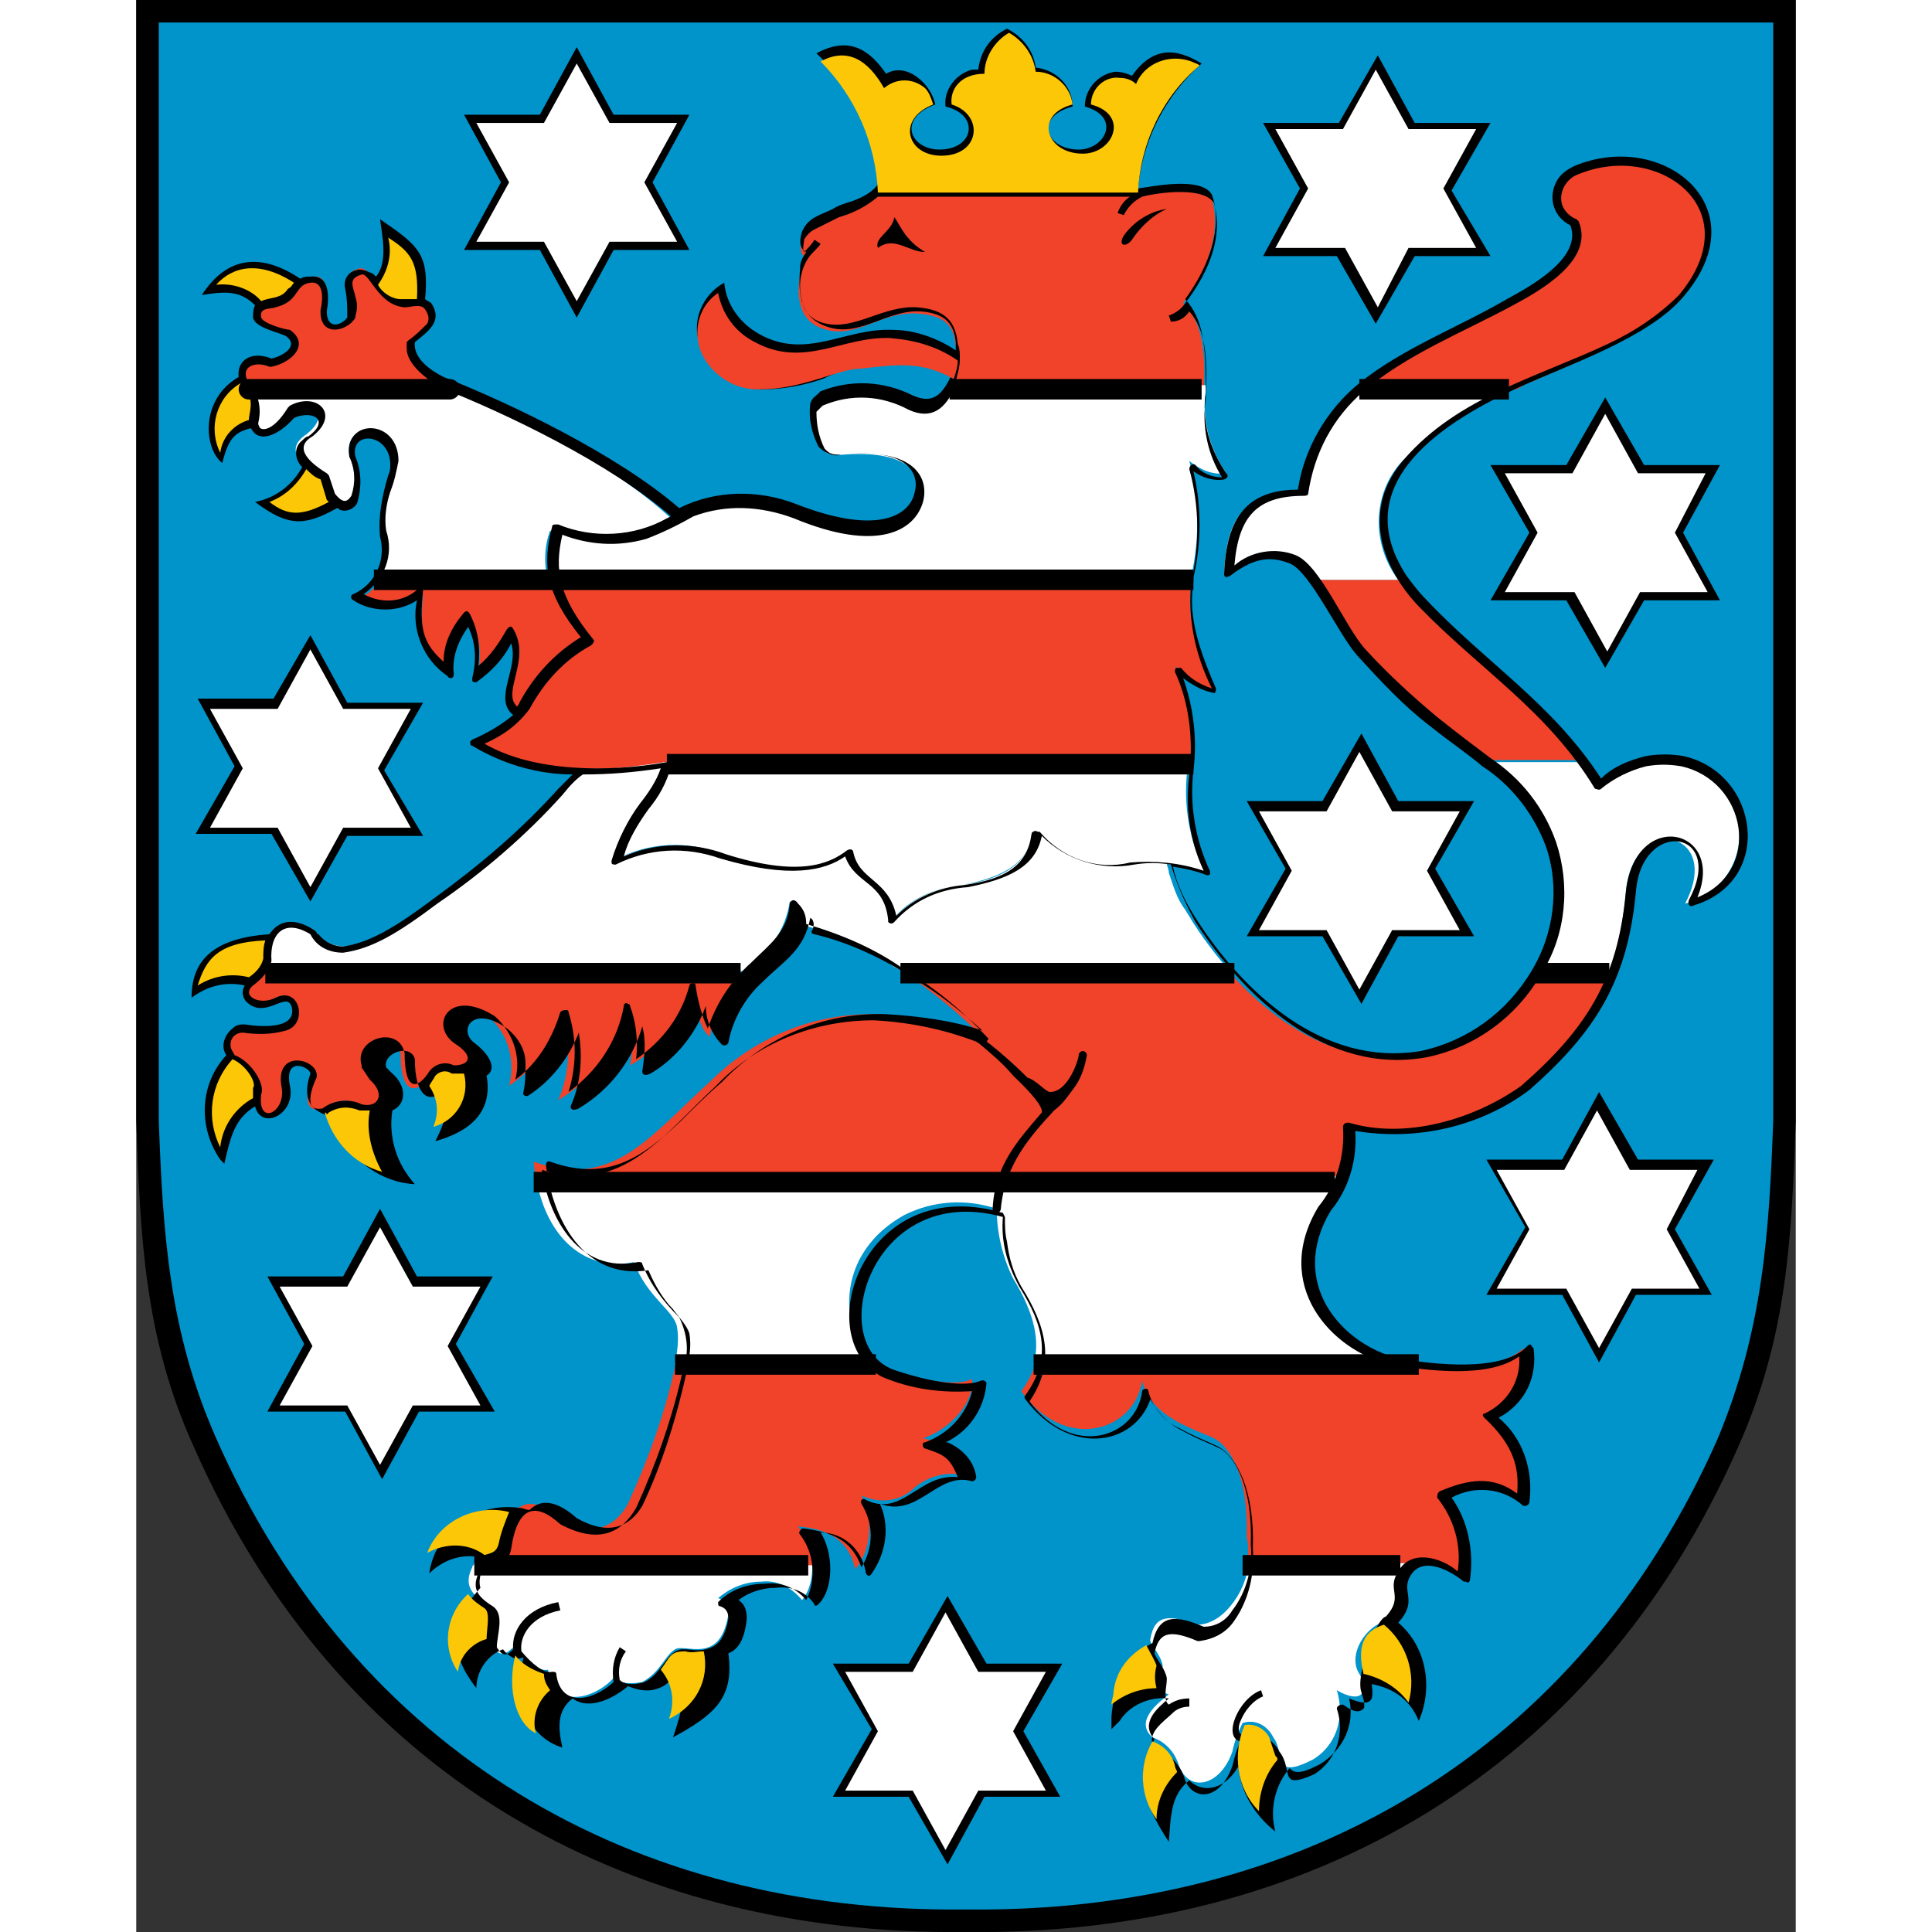
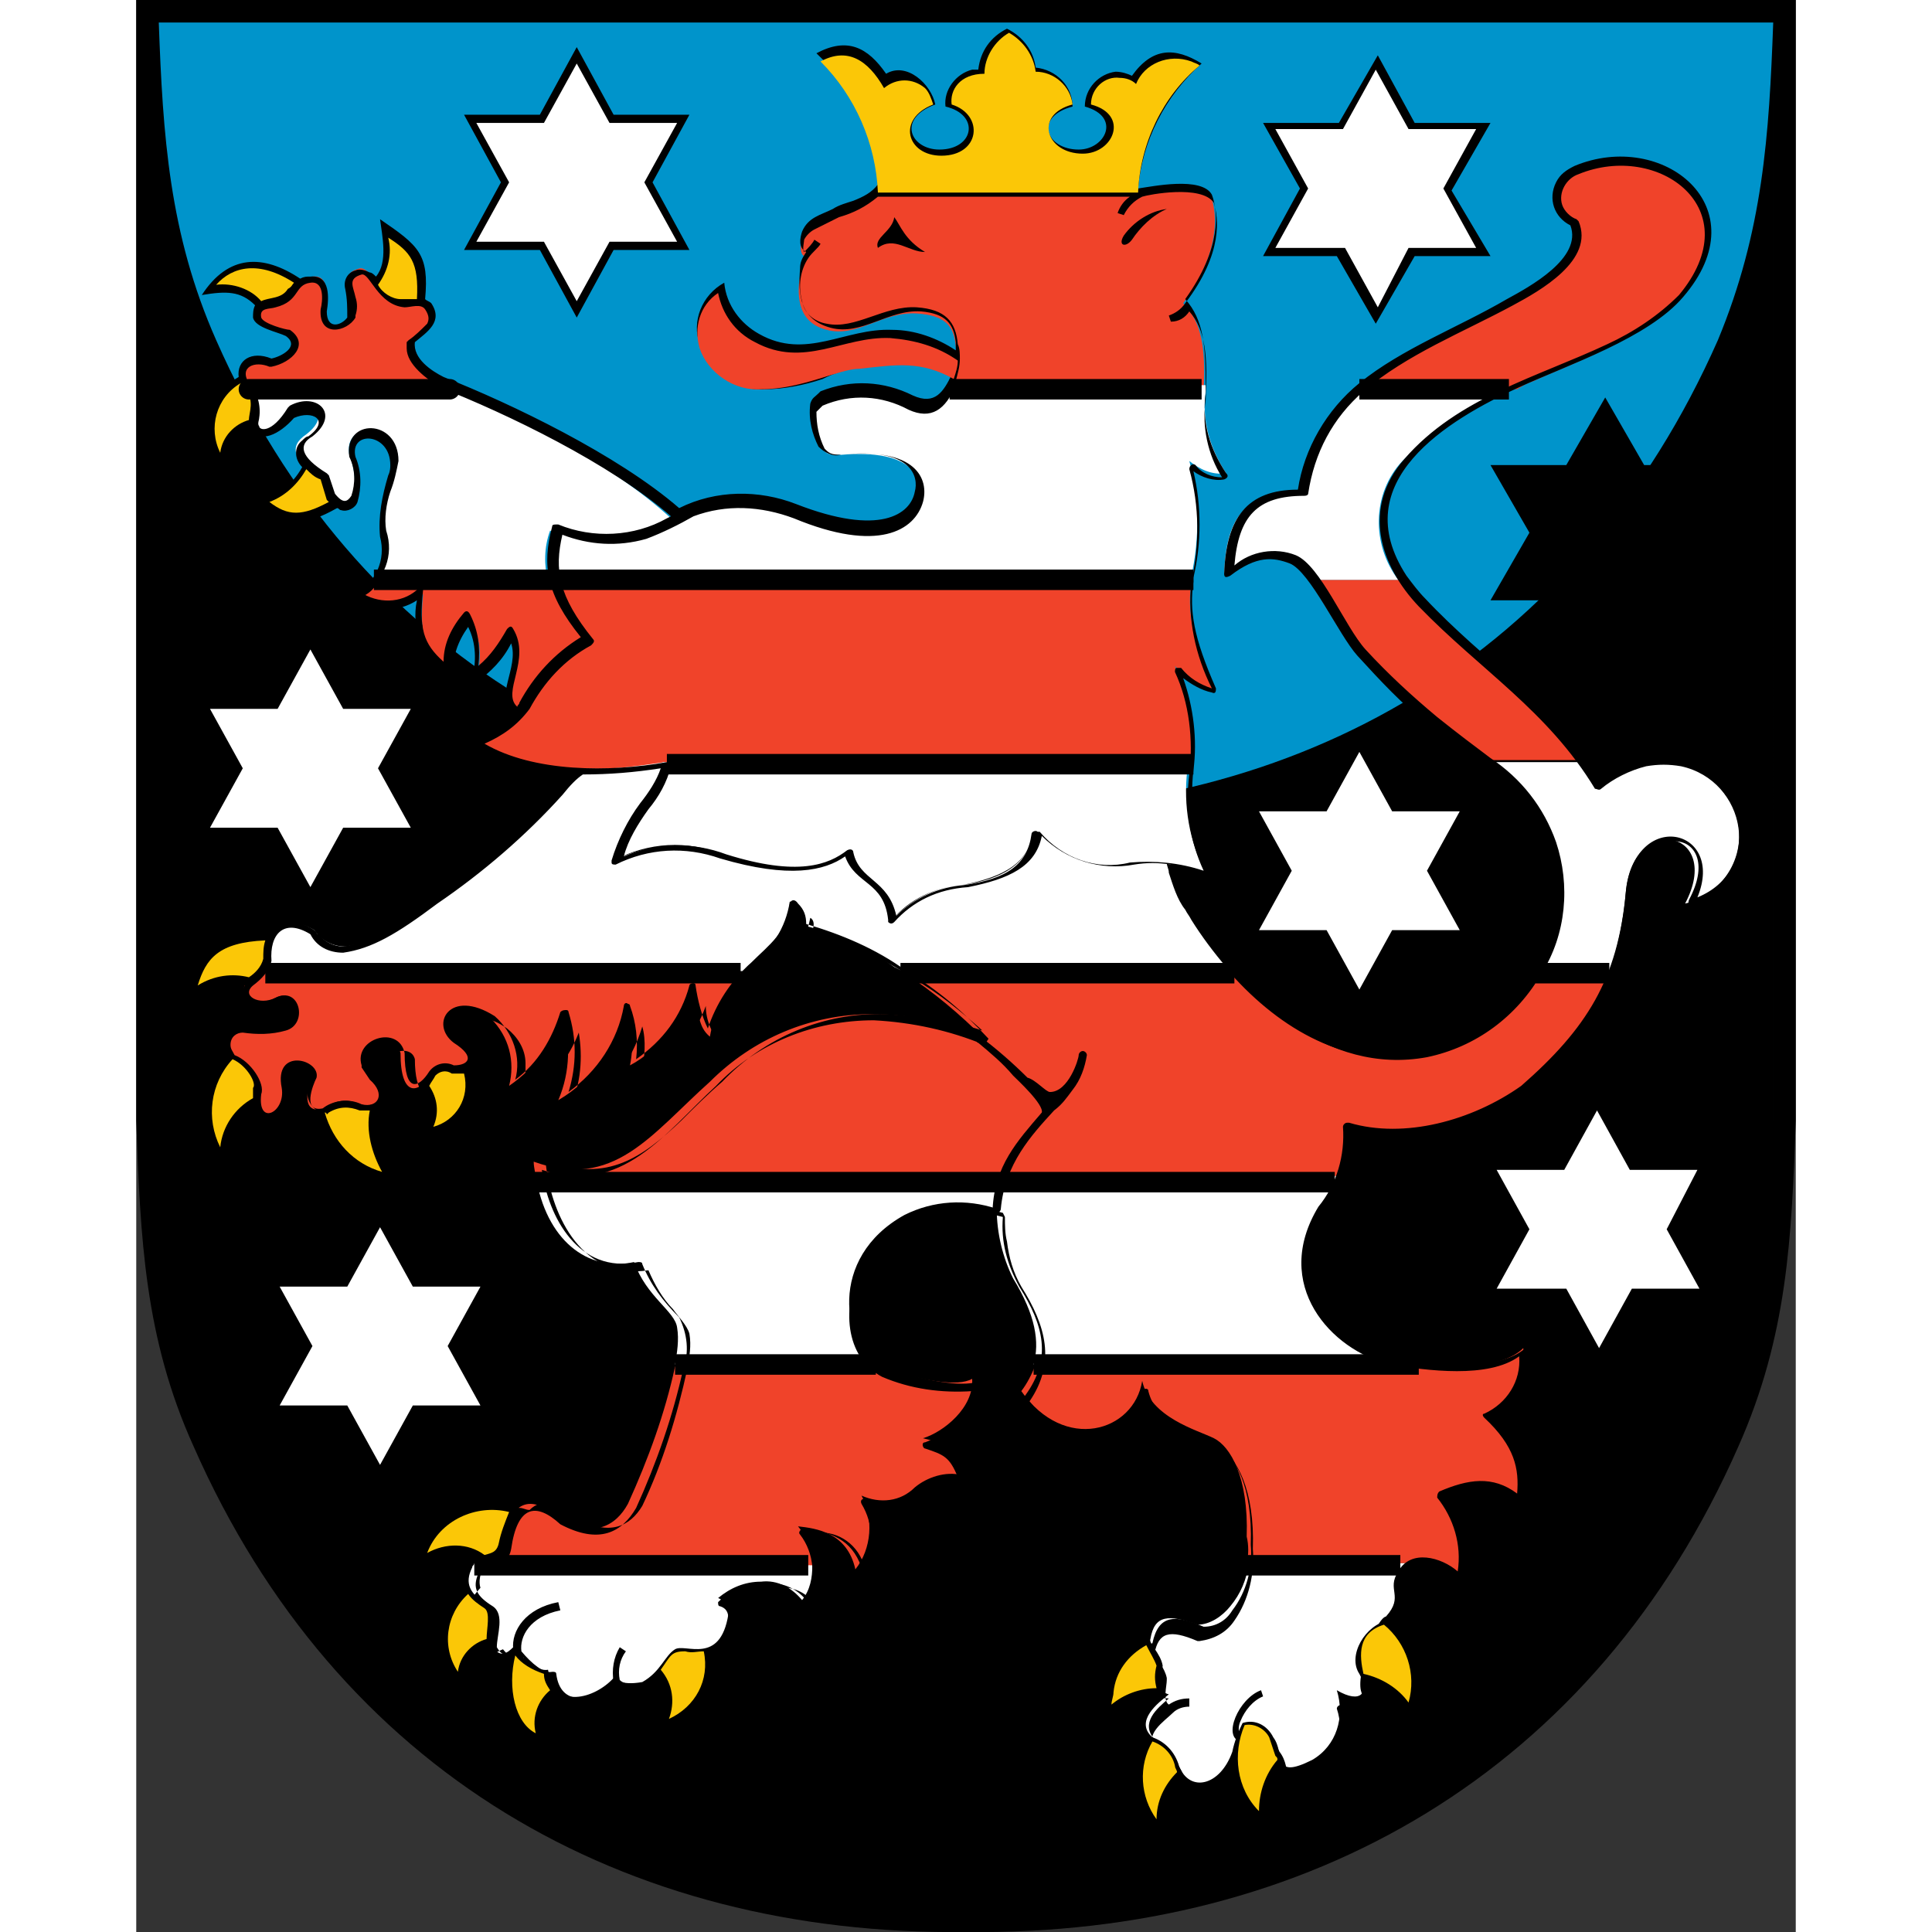
<svg xmlns="http://www.w3.org/2000/svg" xmlns:ns1="http://www.inkscape.org/namespaces/inkscape" xmlns:ns2="http://sodipodi.sourceforge.net/DTD/sodipodi-0.dtd" xmlns:xlink="http://www.w3.org/1999/xlink" height="152" id="Ebene_1" ns1:version="0.92.2 (5c3e80d, 2017-08-06)" preserveAspectRatio="xMidYMid meet" ns2:docname="wappen.svg" version="1.1" viewBox="0 0 81 94.3" width="152" x="0px" xml:space="preserve" y="0px">
  <rect x="0" y="0" width="81" height="94.3" fill="#333333" stroke="none" />
  <defs id="defs130" />
  <ns2:namedview bordercolor="#666666" borderopacity="1" gridtolerance="10" guidetolerance="10" id="namedview128" ns1:current-layer="Ebene_1" ns1:cx="160.5" ns1:cy="48.969729" ns1:pageopacity="0" ns1:pageshadow="2" ns1:window-height="480" ns1:window-maximized="0" ns1:window-width="1661" ns1:window-x="0" ns1:window-y="0" ns1:zoom="1.3738318" objecttolerance="10" pagecolor="#ffffff" showgrid="false" />
  <style id="style2" type="text/css">
	.st0{enable-background:new    ;}
	.st1{fill:#0094CB;}
	.st2{clip-path:url(#SVGID_00000033346266386357085550000001508326809301885096_);}
	.st3{fill:#F0432A;}
	.st4{fill:#FFFFFF;}
	.st5{fill:#FBC707;}
	.st6{fill:none;stroke:#000000;stroke-linecap:round;}
	.st7{fill:none;stroke:#000000;}
</style>
  <g id="Gruppe_11" transform="translate(-273,-3.0517578e-6)">
    <g id="Gruppe_10" transform="translate(273)">
      <g id="g109">
        <defs id="defs78">
          <rect height="94.3" id="SVGID_1_" width="81" x="0" y="0" />
        </defs>
        <clipPath id="SVGID_00000135684085294257856380000003754035758287329706_">
          <use height="100%" id="use80" style="overflow:visible" width="100%" x="0" xlink:href="#SVGID_1_" y="0" />
        </clipPath>
        <g clip-path="url(#SVGID_00000135684085294257856380000003754035758287329706_)" id="Gruppe_9">
          <path d="M 40.5,94.3 C 23.8,94.5 9.8,86.5 2.8,70.6 0.4,65.3 0.2,60.4 0,54.7 V 0 h 81 v 54.7 c -0.2,5.7 -0.4,10.5 -2.8,15.9 -7,15.9 -21,23.9 -37.7,23.7 z" id="Pfad_2561" ns1:connector-curvature="0" />
-           <path class="st1" d="M 79.9,54.7 V 1.1 H 1.1 v 53.6 c 0.2,5.5 0.5,10.3 2.8,15.5 6.8,15.4 20.4,23.2 36.6,23 16.3,0.2 29.9,-7.6 36.7,-23 2.2,-5.3 2.5,-10 2.7,-15.5" id="Pfad_2562" ns1:connector-curvature="0" style="fill:#0094cb" />
+           <path class="st1" d="M 79.9,54.7 V 1.1 H 1.1 c 0.2,5.5 0.5,10.3 2.8,15.5 6.8,15.4 20.4,23.2 36.6,23 16.3,0.2 29.9,-7.6 36.7,-23 2.2,-5.3 2.5,-10 2.7,-15.5" id="Pfad_2562" ns1:connector-curvature="0" style="fill:#0094cb" />
          <path class="st3" d="M 5.5,18.9 C 5.4,18.8 5.3,18.7 5.3,18.6 5.1,17.8 5.7,17.3 6.6,17.7 7.6,17.6 8.1,16.8 7.4,16.3 7,16 6,15.8 5.9,15.4 5.8,14.6 6.6,14.9 7.3,14.5 c 0.7,-0.4 0.4,-0.9 1.3,-1 0.7,-0.1 0.8,0.7 0.6,1.5 -0.1,1.3 1.1,0.9 1.3,0.3 0.2,-1.3 -0.7,-1.9 0.4,-2.2 0.5,-0.1 0.9,1.1 1.6,1.4 0.8,0.4 1.3,-0.2 1.7,0.4 0.5,0.8 0,1 -0.8,1.7 0,0.2 -0.4,0.9 1.4,2 0.2,0.1 0.5,0.1 0.5,0.1 z m 20.3,18.3 c -3,0.6 -6.9,0.6 -9.3,-1 1,-0.3 1.8,-0.9 2.4,-1.7 0.7,-1.4 1.8,-2.5 3.1,-3.2 -0.8,-0.8 -1.3,-1.8 -1.6,-2.9 h 31.1 c -0.2,1.4 0,2.7 1.1,5.3 -0.7,-0.2 -1.4,-0.6 -1.9,-1.2 0.6,1.5 0.9,3.1 0.8,4.8 H 25.8 Z M 59.7,18.9 c 2.6,-2.1 6.8,-3.5 9.3,-5.4 1.3,-1 1.3,-1.9 1.1,-2.5 -0.7,-0.3 -1,-1.1 -0.7,-1.8 0.2,-0.3 0.5,-0.6 0.8,-0.7 1.6,-0.7 3.4,-0.6 4.9,0.3 1.4,0.9 2.6,3.1 0.2,5.8 -1.6,1.9 -5.4,3.2 -7.1,4 -0.3,0.1 -0.5,0.2 -0.8,0.4 z m 2,9.4 c 0.3,0.4 0.6,0.8 0.9,1.1 2.9,3 5.6,4.6 7.8,7.7 H 65.6 C 63.4,35.5 61.4,33.7 59.5,31.8 58.8,31 58,29.4 57.2,28.3 Z m -41.3,0 c 0.3,1.1 0.9,2.1 1.6,2.9 -1.3,0.7 -2.4,1.9 -3.1,3.2 -0.1,0.1 -0.1,0.2 -0.2,0.3 -1.3,-0.7 0.5,-2.4 -0.3,-3.8 -0.4,0.8 -1.1,1.6 -1.8,2.2 0.3,-1 0.2,-2 -0.3,-2.9 -0.7,0.7 -1,1.7 -0.9,2.7 -1.3,-1.1 -1.6,-1.7 -1.4,-3.9 -0.9,0.8 -2.2,0.9 -3.2,0.2 0.4,-0.1 0.8,-0.4 1,-0.8 z M 6.1,47.5 h 23.6 c -0.9,0.8 -1.5,1.9 -1.7,3.1 -0.6,-0.5 -0.5,-1.1 -0.9,-2.5 -0.5,1.6 -1.5,3.1 -3,3.9 0.2,-1 0.1,-2 -0.2,-2.9 -0.4,1.9 -1.6,3.6 -3.3,4.6 0.6,-1.4 0.6,-2.9 0.2,-4.3 -0.4,1.5 -1.3,2.7 -2.6,3.6 0.3,-1.2 0,-2.4 -0.9,-3.3 -2,-1.3 -2.8,0.2 -1.8,1 1.1,0.8 1,1.5 -0.1,1.5 -0.3,-0.2 -0.8,-0.1 -1,0.2 -0.6,1 -1.5,1.2 -1.5,-1 -0.3,-1.1 -2.1,-0.5 -1.8,0.6 l 0.4,0.4 c 0.9,0.7 0.5,1.8 -0.6,1.5 -0.6,-0.3 -1.2,-0.2 -1.7,0.2 -1,0.3 -1,-0.6 -0.6,-1.6 C 8.8,51.9 7,51.2 7.3,53 7.6,54.4 5.7,55.1 5.9,53.2 6.1,52.8 5.5,51.8 4.7,51.5 4.4,51.2 4.3,50.7 4.6,50.4 4.8,50.2 5,50.1 5.2,50.1 5.9,50.2 6.5,50.2 7.2,50 8,49.7 7.8,48.2 6.8,48.7 c -1.1,0.6 -2,-0.2 -1.3,-0.9 0.3,0 0.4,-0.2 0.6,-0.3 z m 10.4,28.9 c 0.4,-0.5 1.3,-0.1 1.4,-1 0.3,-2.2 1.4,-2.5 2.7,-1.3 1.7,1 2.8,0.4 3.4,-0.7 1,-2.2 1.8,-4.4 2.3,-6.7 h 10 c 0.1,0.1 0.2,0.1 0.3,0.1 1.8,0.6 3.5,0.9 4.2,0.5 0.1,1.4 -1.4,2.6 -2.4,2.9 0.8,0.2 1.4,0.3 1.9,1.8 -0.8,-0.2 -1.7,0.1 -2.3,0.6 -0.7,0.7 -1.7,0.8 -2.6,0.4 0.6,1.1 0.5,2.6 -0.3,3.6 -0.4,-1.8 -1.9,-2 -2.8,-2.1 0.5,0.6 0.7,1.3 0.7,2 L 16.5,76.4 M 63,66.6 c 1.8,0.2 3.8,0.1 4.7,-0.8 0.2,1.4 -0.5,2.8 -1.8,3.3 1.6,1.6 1.8,2.7 1.6,4.1 -1.3,-1.1 -2.4,-1 -3.9,-0.3 0.9,1.1 1.2,2.6 1,4 -1,-0.9 -2,-1 -2.5,-0.6 h -7.9 c 0.1,-0.4 0.1,-0.9 0,-1.3 0.1,-2.9 -0.8,-4.4 -1.6,-4.8 -0.8,-0.4 -3.1,-1 -3.5,-2.8 -0.4,2.5 -3.8,3.5 -5.9,0.5 0.3,-0.4 0.5,-0.8 0.7,-1.3 z M 53.4,47.5 c 2.5,2.8 5.7,4.6 9.2,4 2.3,-0.5 4.3,-1.9 5.5,-4 h 3.8 c -0.9,2.2 -2.4,4.2 -4.3,5.6 -2.4,1.7 -5.8,2.7 -8.6,1.9 0.1,0.8 0,1.7 -0.3,2.5 H 19.5 c 0,-0.2 -0.1,-0.5 -0.1,-0.8 3.9,1.4 5.7,-1.3 8.6,-3.9 2.1,-2.1 4.9,-3.3 7.9,-3.3 1.9,0 3.7,0.4 5.5,1.2 -1.2,-1.2 -2.5,-2.3 -3.9,-3.2 z M 39.7,18.9 c 0,-0.1 0.1,-0.2 0.1,-0.3 0.2,-0.6 0.3,-1.2 0.2,-1.7 -0.1,-1 -0.5,-1.5 -1.9,-1.6 -1.7,-0.1 -2.9,1.2 -4.4,0.8 -1.6,-0.4 -1.4,-2 -1.3,-2.7 0,-0.3 0.2,-0.6 0.4,-0.8 0,0 -0.1,-0.1 -0.2,-0.1 -0.2,-0.1 -0.2,-0.5 -0.1,-0.8 0.2,-0.6 0.8,-0.7 1.4,-1 0.8,-0.3 1.6,-0.7 2.3,-1.2 h 12.9 c 0,0 3,-0.7 3.4,0.2 0.2,0.7 0.5,2.5 -1.4,5.1 0.9,0.9 1.1,2.2 1,4.2" id="Pfad_2563" ns1:connector-curvature="0" style="fill:#f0432a" />
          <path class="st4" d="m 25.8,37.2 c -0.4,1.7 -1.7,2.1 -2.5,4.8 1.6,-0.8 3.6,-0.9 5.3,-0.3 3.6,1.1 5.1,0.5 6.1,-0.2 0.4,1.6 1.9,1.3 2.2,3.4 0.9,-1 2.1,-1.6 3.4,-1.7 2.1,-0.3 3.3,-1.1 3.5,-2.7 1.1,1.3 2.9,1.9 4.5,1.6 0.7,-0.1 1.3,-0.1 2,0 0,0.2 0.1,0.3 0.1,0.5 0.2,0.6 0.4,1.3 0.8,1.8 0.1,0.2 0.2,0.3 0.3,0.5 0.5,0.8 1.1,1.6 1.7,2.3 l 0.2,0.2 h -16 L 37,47.2 c -1.4,-1 -3,-1.7 -4.7,-2.1 0.1,-0.4 0,-0.9 -0.4,-1.1 -0.2,1.3 -0.9,2.4 -2,3.1 v 0 l -0.1,0.1 c -0.1,0.1 -0.1,0.1 -0.2,0.2 H 6.1 c 0.1,-0.1 0.1,-0.1 0.2,-0.2 0.1,-0.1 0.1,-0.3 0.2,-0.4 -0.1,-1.4 0.6,-2.3 2.2,-1.4 0.3,0.5 0.9,0.8 1.5,0.8 1.4,-0.2 2.6,-0.9 4.6,-2.4 2.3,-1.7 4.5,-3.6 6.4,-5.7 0.3,-0.3 0.5,-0.5 0.7,-0.6 1.1,0.1 2.5,-0.1 3.9,-0.3 m 31.4,-8.9 c -0.3,-0.4 -0.6,-0.7 -1,-1 -0.9,-0.3 -1.7,-0.5 -3.1,0.7 0.1,-2.7 1,-4 3.6,-3.9 0.3,-2 1.3,-3.7 2.7,-5 0.1,-0.1 0.1,-0.1 0.2,-0.2 h 7.6 c -2,0.8 -3.9,2.1 -5.4,3.6 -1.5,1.6 -1.5,4.1 -0.2,5.8 z m 11.6,12.9 c -0.6,-1.6 -1.7,-3 -3.2,-4 h 4.8 c 0.3,0.4 0.5,0.8 0.8,1.2 0.6,-0.6 1.4,-1 2.3,-1.2 0.6,-0.1 1.2,-0.1 1.7,0 0.9,0.2 1.8,0.7 2.3,1.5 1.2,1.5 0.9,3.6 -0.6,4.8 -0.4,0.3 -0.8,0.5 -1.3,0.6 1.9,-3.6 -2.6,-4.5 -2.9,-0.5 -0.1,1.3 -0.4,2.7 -0.8,3.9 h -3.8 c 1.2,-1.9 1.5,-4.2 0.7,-6.3 z M 11.7,28.3 c 0.4,-0.7 0.5,-1.5 0.3,-2.3 -0.3,-1.3 0.6,-3 0.5,-3.5 0,-1.9 -2.4,-1.9 -2.1,-0.3 0.7,1.8 -0.1,3.2 -1,2 L 9,23.3 C 7.7,22.5 7.4,21.8 8.3,21.2 9.6,20.2 8.5,19.4 7.4,20 6.6,21.2 5.8,21.3 5.6,20.8 5.5,20.5 5.8,20.1 5.6,19.4 5.5,19.2 5.4,19.1 5.3,18.9 h 9.8 c 3.4,1.3 8.2,3.8 11,6.4 -1.7,1.2 -3.9,1.4 -5.9,0.6 -0.3,0.8 -0.3,1.7 -0.1,2.5 z M 33,76.4 c 0,0.6 -0.1,1.2 -0.5,1.7 -0.5,-0.6 -1.2,-1 -2,-0.9 -0.8,0 -1.5,0.3 -2.1,0.8 0.3,0.1 0.5,0.5 0.5,0.8 -0.4,2.5 -2.1,1.4 -2.6,1.7 -0.5,0.3 -0.7,1.1 -1.6,1.6 -1.1,0.2 -1.4,-0.2 -1.4,-0.2 -0.9,1 -2.9,1.6 -3.2,-0.4 -0.5,0.1 -1.2,-0.5 -1.7,-1.1 -0.3,0.3 -0.7,0.6 -1.1,-0.2 0,-0.6 0.4,-1.6 -0.2,-1.9 -0.8,-0.5 -1.1,-1 -0.7,-1.8 0,-0.1 0.1,-0.1 0.1,-0.2 z m 29.1,0 c -0.1,0.1 -0.3,0.2 -0.4,0.4 -0.5,0.9 0.4,1.2 -0.6,2.3 -1.1,0.2 -2,1.7 -1.4,2.6 0.5,0.9 0.1,1.5 -1.1,0.8 0.4,1.3 0,2.7 -1.2,3.4 -2,1 -1.3,-0.3 -1.9,-1.1 -0.3,-0.6 -0.9,-0.9 -1.5,-0.7 -0.2,0.4 -0.4,0.9 -0.5,1.4 -0.6,1.7 -2.1,2 -2.6,0.7 C 50.7,85.5 50.2,85 49.6,84.8 48.7,84 49.9,83.1 50.4,82.7 49.9,82.6 50,82 50.1,81.3 50,80.7 49.4,80.2 49.5,80 c 0.2,-1.2 0.9,-1.2 2.3,-0.7 0.6,0 1.2,-0.4 1.6,-0.9 0.5,-0.6 0.8,-1.3 0.9,-2.1 h 7.8 z M 57.9,59 c -2.2,3.7 0.5,6.7 3.4,7.4 0.5,0.1 1.1,0.2 1.8,0.2 H 43.8 c 0.3,-1.1 0.1,-2.4 -1,-4.2 -0.5,-1 -0.8,-2.2 -0.8,-3.4 -1.5,-0.5 -3.1,-0.4 -4.5,0.3 -3.8,2.1 -3,6.4 -1.2,7.3 h -10 C 26.4,66 26.5,65.4 26.4,64.8 26.3,64 24.9,63.3 24.3,61.6 22,62.1 20,60.5 19.5,57.4 H 58.8 C 58.6,58 58.3,58.5 57.9,59 Z M 25.7,37.2 v 0 h 25.7 c 0,0.1 0,0.2 -0.1,0.4 v 0 c -0.2,1.7 0.1,3.5 0.9,5 -1.2,-0.4 -2.6,-0.6 -3.9,-0.5 -1.7,0.4 -3.4,-0.2 -4.5,-1.6 -0.2,1.6 -1.4,2.3 -3.5,2.7 -1.3,0.1 -2.6,0.7 -3.4,1.7 -0.3,-2.1 -1.8,-1.8 -2.2,-3.4 -1,0.7 -2.5,1.3 -6.1,0.2 C 26.9,41 25,41.1 23.3,42 c 0.8,-2.7 2.1,-3.1 2.4,-4.8 m -5.3,-8.9 c -0.2,-0.8 -0.1,-1.7 0.1,-2.5 3.8,1.3 5.3,-0.4 6.5,-0.9 1.7,-0.6 3.5,-0.5 5.1,0.1 4.1,1.6 5.8,0.5 6.1,-0.7 0.2,-0.9 -0.2,-2.4 -3.8,-2.1 -0.5,0 -0.7,0 -0.9,-0.3 -0.3,-0.6 -0.4,-1.3 -0.4,-1.9 0.1,-0.3 0.2,-0.3 0.3,-0.5 1.4,-0.6 3,-0.5 4.4,0.2 1,0.4 1.5,0.1 2,-0.9 h 12.4 v 0.3 c -0.2,1.4 0.2,2.8 1,4 -0.7,0.1 -1.3,-0.2 -1.8,-0.6 0.5,1.8 0.5,3.8 0.1,5.6 v 0.2 z" id="Pfad_2565" ns1:connector-curvature="0" style="fill:#ffffff" />
          <path d="m 61,78.9 c 0.9,-1 0,-1.3 0.6,-2.2 0.6,-1.1 2.1,-0.7 2.9,0 0.2,-1.3 -0.2,-2.6 -1,-3.6 0,-0.1 0,-0.2 0.1,-0.3 1.4,-0.6 2.6,-0.8 3.8,0.1 0.1,-1.2 -0.1,-2.3 -1.6,-3.7 -0.1,-0.1 -0.1,-0.2 0,-0.2 0,0 0,0 0,0 1.1,-0.5 1.8,-1.6 1.7,-2.8 -1.5,1.1 -4.5,0.7 -6.3,0.4 -2.9,-0.7 -5.8,-3.9 -3.5,-7.7 0.9,-1.1 1.3,-2.5 1.2,-3.9 0,-0.1 0.1,-0.2 0.2,-0.2 0,0 0,0 0.1,0 2.7,0.8 6,-0.1 8.4,-1.8 3.2,-2.8 4.7,-5.2 5.1,-9.4 0.4,-4.2 4.9,-3.2 3.5,0.2 3.2,-1.3 2.4,-5.7 -0.8,-6.4 -0.6,-0.1 -1.1,-0.1 -1.7,0 -0.8,0.2 -1.6,0.6 -2.2,1.1 -0.1,0.1 -0.2,0 -0.3,0 -2.3,-3.8 -5.6,-5.8 -8.6,-8.9 -1.9,-2 -2.8,-4.8 -0.7,-7.2 2.6,-3 6.5,-4 9.9,-5.6 1.3,-0.6 2.5,-1.4 3.5,-2.4 3.5,-4.2 -1,-7.5 -4.9,-5.9 -0.6,0.2 -1,0.9 -0.8,1.5 0.1,0.3 0.4,0.6 0.7,0.7 l 0.1,0.1 c 0.8,1.9 -1.9,3.4 -3.2,4.1 -2.4,1.3 -5.2,2.4 -7.3,4.2 -1.5,1.3 -2.4,3 -2.7,5 0,0 0,0.1 -0.2,0.1 -2.3,0 -3.2,1 -3.4,3.4 0.8,-0.7 2,-0.9 3,-0.5 1.2,0.5 2.4,3.5 3.4,4.6 1.1,1.2 2.3,2.3 3.5,3.3 1,0.8 1.8,1.4 2.6,2 1.5,1 2.6,2.4 3.2,4.1 0.7,2.1 0.5,4.5 -0.7,6.4 -1.2,2.1 -3.2,3.6 -5.6,4.1 -4.9,0.9 -8.9,-2.9 -11.3,-6.6 -0.5,-0.9 -0.9,-1.8 -1.2,-2.8 -0.6,-0.1 -1.2,-0.1 -1.8,0 -1.6,0.3 -3.3,-0.2 -4.5,-1.4 -0.3,1.5 -1.6,2.1 -3.6,2.5 -1.5,0.1 -2.7,0.7 -3.6,1.7 -0.1,0.1 -0.2,0.1 -0.3,0 0,0 0,0 0,-0.1 -0.2,-1.9 -1.6,-1.7 -2.1,-3.1 -1,0.7 -2.7,1.1 -6.1,0.1 -1.7,-0.6 -3.5,-0.5 -5.1,0.3 -0.1,0 -0.2,0 -0.2,-0.1 0,0 0,-0.1 0,-0.1 0.3,-1 0.8,-2 1.4,-2.8 0.4,-0.5 0.8,-1.1 1,-1.7 -1.3,0.2 -2.5,0.3 -3.8,0.3 -0.3,0.2 -0.6,0.5 -1,1 -1.8,2 -3.9,3.8 -6.1,5.3 -2,1.5 -3.2,2.2 -4.6,2.4 -0.7,0 -1.3,-0.3 -1.6,-0.9 -1.3,-0.8 -2,0 -1.9,1.3 v 0 c -0.1,0.5 -0.5,0.9 -0.9,1.2 -0.6,0.5 0.3,1 1.1,0.6 1.2,-0.6 1.6,1.3 0.5,1.6 -0.7,0.2 -1.4,0.2 -2.1,0.1 -0.3,0 -0.6,0.2 -0.6,0.6 0,0.2 0.1,0.3 0.2,0.5 0.8,0.3 1.5,1.4 1.3,1.9 -0.2,1.6 1.2,0.9 1,-0.3 -0.4,-2 1.9,-1.4 1.7,-0.5 -0.2,0.4 -0.7,1.7 0.3,1.5 0.5,-0.4 1.3,-0.5 1.9,-0.2 0.8,0.2 1.2,-0.5 0.4,-1.2 L 11,52.1 V 52 c -0.4,-1.3 1.8,-2 2.1,-0.6 v 0 c 0,2 0.7,1.7 1.2,0.9 0.3,-0.4 0.8,-0.5 1.2,-0.3 0.7,0 1.1,-0.4 0,-1.1 -1.2,-0.9 -0.2,-2.7 2,-1.3 0.9,0.8 1.3,2 1,3.1 1.1,-0.8 1.8,-2 2.2,-3.3 0.1,-0.1 0.2,-0.1 0.3,-0.1 0,0 0.1,0 0.1,0.1 0.4,1.3 0.4,2.6 0,3.9 1.4,-1 2.4,-2.5 2.7,-4.2 0,-0.1 0.1,-0.2 0.2,-0.1 0,0 0.1,0 0.1,0.1 0.3,0.8 0.4,1.7 0.3,2.6 1.3,-0.9 2.2,-2.1 2.6,-3.6 0,-0.1 0.3,-0.2 0.3,0 0.1,0.7 0.3,1.5 0.6,2.1 C 28.3,49 29,47.9 30,47 c 0.9,-0.9 1.8,-1.5 1.9,-2.9 0,-0.1 0.2,-0.3 0.4,0 0.3,0.3 0.4,0.6 0.4,1 1.7,0.5 3.4,1.2 4.9,2.3 1.5,0.9 2.8,2 4,3.3 L 41.4,51 c -1.7,-0.7 -3.5,-1.1 -5.4,-1.2 -2.9,0 -5.7,1.1 -7.7,3.2 -2.5,2.3 -4.6,5.4 -8.5,4.1 0.3,2.3 1.8,5.1 4.7,4.5 0.1,0 0.2,0 0.2,0.1 0.4,1 1,1.8 1.8,2.6 0.4,0.8 0.5,1.7 0.2,2.5 -0.5,2.3 -1.3,4.6 -2.3,6.8 -0.7,1.2 -1.8,1.8 -3.7,0.8 -1.2,-1.1 -2.1,-0.9 -2.4,1.2 -0.2,1.1 -1.3,0.6 -1.6,1.2 -0.3,0.7 -0.1,1.1 0.7,1.6 0.6,0.4 0.2,1.4 0.2,2 0.3,0.5 0.5,0.4 0.8,0.1 -0.1,-0.9 0.6,-2 2.2,-2.3 l 0.1,0.4 c -1.5,0.3 -2,1.3 -1.9,2 0.5,0.6 1.1,1.1 1.5,1 0.1,0 0.2,0 0.2,0.1 0,0 0,0 0,0 0.2,1.6 1.7,1.4 2.8,0.4 -0.1,-0.6 0,-1.2 0.3,-1.7 l 0.3,0.2 c -0.3,0.4 -0.4,0.9 -0.3,1.4 0.3,0.3 0.9,0.2 1.2,0.1 0.9,-0.4 1.1,-1.6 1.9,-1.6 0.4,0 0.7,0.1 1.1,0 0.4,-0.1 0.9,-0.3 1.1,-1.5 0,-0.3 -0.1,-0.5 -0.4,-0.6 -0.1,0 -0.1,-0.1 -0.1,-0.2 0.6,-0.6 1.4,-0.9 2.3,-0.9 0.8,-0.1 1.5,0.2 2,0.8 0.5,-1 0.4,-2.3 -0.3,-3.2 -0.1,-0.1 0,-0.2 0.1,-0.3 0,0 0.1,0 0.1,0 1.3,0.2 2.3,0.5 2.8,1.9 0.6,-1 0.6,-2.1 0,-3.1 -0.1,-0.2 0.1,-0.3 0.2,-0.2 1.8,0.9 2.6,-1.3 4.5,-1.1 -0.4,-1 -0.7,-1.1 -1.6,-1.4 -0.1,0 -0.2,-0.3 0,-0.3 1.1,-0.4 2,-1.3 2.3,-2.5 -1.5,0.1 -3,-0.1 -4.4,-0.7 -3.6,-1.9 -0.9,-10 5.9,-8 l 0.1,0.2 c 0,0.4 0,0.8 0.1,1.2 0.1,0.8 0.3,1.5 0.7,2.2 1.2,1.9 1.7,3.7 0.4,5.6 2.1,2.8 5.2,1.8 5.5,-0.5 0,-0.1 0.3,-0.2 0.3,0 0.2,0.8 0.8,1.5 1.5,1.8 0.7,0.4 1.5,0.7 1.9,0.9 0.9,0.5 1.8,2.1 1.7,5 0.1,1.2 -0.2,2.5 -0.9,3.5 -0.4,0.6 -1,0.9 -1.7,1 h -0.1 c -1.4,-0.6 -1.9,-0.4 -2.1,0.6 0.1,0.3 0.5,0.7 0.6,1.2 V 82 c 0,0.3 -0.2,1 0.1,1.2 0.3,-0.2 0.6,-0.3 1,-0.3 v 0.4 0 c -0.3,0 -0.6,0.1 -0.8,0.3 -0.4,0.4 -1.5,1.1 -0.8,1.8 0.7,0.2 1.2,0.8 1.4,1.5 0.4,1 1.7,1 2.3,-0.7 0.1,-0.4 0.2,-0.8 0.4,-1.2 -0.9,-0.2 -0.1,-2.1 1,-2.5 l 0.1,0.3 c -0.5,0.2 -0.9,0.7 -1.1,1.2 -0.1,0.2 -0.2,0.7 0.2,0.7 0.1,0 0.1,0 0.2,0 0.6,-0.1 1.2,0.2 1.5,0.8 0.7,0.9 -0.1,1.9 1.7,1.1 1.1,-0.7 1.5,-2 1.1,-3.2 0,-0.1 0.1,-0.2 0.3,-0.2 0.3,0.2 0.7,0.5 1,0.2 0.1,-0.1 0,-0.5 -0.1,-0.8 C 59.5,81.8 60.5,79 61,78.9 Z M 18.6,34.5 c 0,-0.1 0.1,-0.1 0.1,-0.2 0.7,-1.3 1.7,-2.4 3,-3.2 -1.7,-2.1 -1.9,-3.5 -1.4,-5.4 0,-0.1 0.1,-0.1 0.2,-0.1 0,0 0,0 0.1,0 1.7,0.7 3.7,0.6 5.3,-0.3 l 0.2,-0.1 c -3,-2.6 -8,-5 -11.3,-6.3 -0.6,-0.4 -1.6,-1.1 -1.6,-1.9 0,-0.1 0,-0.2 0,-0.3 l 0.1,-0.1 c 0.3,-0.2 0.6,-0.5 0.9,-0.8 0.1,-0.2 0.1,-0.4 -0.1,-0.7 -0.2,-0.3 -0.7,-0.1 -1,-0.1 -1.3,-0.1 -1.7,-1.7 -2.1,-1.6 -0.7,0.2 -0.4,0.6 -0.3,1.1 0.1,0.3 0.1,0.6 0,0.9 v 0.1 C 10.3,16.2 8.9,16.5 9,15.1 9.1,14.7 9.2,13.7 8.5,13.8 7.7,13.9 8,14.7 6.8,15 6.5,15.1 6,15 6.1,15.5 c 0.1,0.3 1.2,0.6 1.4,0.6 1,0.7 0.1,1.6 -0.9,1.8 H 6.5 c -0.7,-0.3 -1.5,0 -1,0.8 0.4,0.4 0.6,1.1 0.5,1.7 0,0.1 -0.1,0.3 0,0.4 0,0.2 0.6,0.4 1.4,-0.9 l 0.1,-0.1 c 1.3,-0.7 2.5,0.4 1.1,1.5 -0.7,0.4 -0.6,1 0.7,1.8 l 0.1,0.1 0.3,0.9 c 0.4,0.5 0.6,0.4 0.8,0.1 0.2,-0.6 0.2,-1.3 -0.1,-1.9 -0.3,-1.9 2.4,-1.9 2.4,0.2 -0.1,0.5 -0.2,1 -0.4,1.5 -0.2,0.6 -0.3,1.3 -0.2,1.9 0.4,1.2 -0.1,2.4 -1.1,3.1 0.9,0.5 2,0.4 2.7,-0.3 0.1,-0.1 0.2,0 0.2,0 0,0 0,0.1 0,0.1 -0.2,1.9 0,2.6 1,3.5 0,-0.9 0.4,-1.7 1,-2.4 0.1,-0.1 0.2,-0.1 0.3,0.1 0.4,0.8 0.5,1.6 0.4,2.5 0.6,-0.5 1,-1.1 1.4,-1.8 0.1,-0.1 0.2,-0.2 0.3,0 0.9,1.5 -0.6,3.1 0.2,3.8 z m 21.6,-17 c 0,0.4 -0.1,0.7 -0.2,1.1 v 0.1 0.1 c -0.5,1.2 -1.2,1.7 -2.3,1.2 -1.3,-0.7 -2.8,-0.8 -4.2,-0.2 -0.1,0.1 -0.2,0.2 -0.3,0.3 0,0.6 0.1,1.2 0.4,1.8 0.2,0.2 0.3,0.3 0.8,0.3 3.7,-0.4 4.3,1.2 4,2.3 -0.4,1.4 -2.2,2.5 -6.3,0.8 -1.6,-0.6 -3.3,-0.7 -4.9,-0.1 -0.7,0.4 -1.5,0.8 -2.3,1.1 -1.4,0.4 -2.8,0.3 -4.1,-0.2 -0.4,1.7 -0.2,3 1.5,5.1 0.1,0.1 0,0.2 -0.1,0.3 0,0 0,0 0,0 -1.3,0.7 -2.3,1.8 -3,3.1 -0.6,0.8 -1.3,1.3 -2.2,1.7 2.4,1.4 6.1,1.4 8.9,0.9 0.3,-0.1 0.2,0.2 0.2,0.2 -0.2,0.8 -0.6,1.5 -1.1,2.1 -0.5,0.7 -1,1.5 -1.2,2.3 1.6,-0.7 3.4,-0.7 5,-0.1 3.5,1.1 5,0.5 5.9,-0.2 0.2,-0.1 0.3,0 0.3,0.1 0.3,1.4 1.7,1.3 2.1,3.1 0.9,-0.9 2.1,-1.4 3.3,-1.5 2.1,-0.3 3.1,-1 3.3,-2.5 0,-0.1 0.2,-0.2 0.3,-0.1 0,0 0,0 0.1,0 1.1,1.3 2.8,1.9 4.4,1.5 1.2,-0.1 2.4,0 3.6,0.4 -0.7,-1.5 -0.9,-3.1 -0.7,-4.7 0.2,-1.7 0,-3.5 -0.7,-5 0,-0.1 0,-0.2 0.1,-0.2 0.1,0 0.1,0 0.2,0 0.4,0.5 0.9,0.8 1.5,1 -0.8,-1.6 -1.2,-3.4 -1,-5.2 0.4,-1.8 0.4,-3.7 -0.1,-5.5 0,-0.2 0.2,-0.3 0.3,-0.2 0.3,0.4 0.8,0.6 1.3,0.6 -0.7,-1.1 -1,-2.5 -0.8,-3.8 0.1,-2.1 0,-3.4 -0.8,-4.3 -0.2,0.3 -0.5,0.5 -0.9,0.5 l -0.1,-0.3 c 0.3,-0.1 0.6,-0.3 0.8,-0.6 1.9,-2.5 1.6,-4.2 1.4,-4.9 C 52,9 49.4,9.5 49.1,9.6 48.7,9.8 48.4,10.1 48.2,10.5 L 47.9,10.4 C 48,10.1 48.2,9.8 48.5,9.6 H 36.2 c -0.6,0.5 -1.2,0.8 -1.9,1 -0.4,0.2 -0.8,0.4 -1.2,0.6 -0.2,0.1 -0.4,0.3 -0.5,0.5 0,0.1 -0.1,0.5 0,0.6 0.2,-0.2 0.4,-0.4 0.5,-0.6 l 0.3,0.2 c -0.1,0.2 -0.4,0.4 -0.6,0.7 -0.4,0.6 -0.5,1.4 -0.3,2.1 0.1,0.6 0.6,1 1.2,1.1 1.4,0.3 2.8,-0.9 4.4,-0.8 1.4,0.1 1.9,0.7 2,1.8 0.1,0.2 0.1,0.5 0.1,0.7 m -28.5,-4 c 0.6,-0.7 0.3,-2 0.2,-2.8 1.9,1.3 2.4,1.7 2.2,3.9 0.1,0.1 0.2,0.1 0.3,0.2 0.6,0.9 -0.2,1.4 -0.8,1.9 -0.1,0.8 0.8,1.4 1.4,1.7 3.3,1.3 8.5,3.8 11.5,6.4 1.8,-0.9 3.9,-0.9 5.7,-0.2 4.1,1.6 5.6,0.5 5.8,-0.6 0.2,-0.7 -0.1,-2.2 -3.6,-1.8 C 34,22.3 33.6,22.1 33.3,21.8 33,21.2 32.8,20.5 32.9,19.7 v 0 c 0.1,-0.3 0.2,-0.3 0.4,-0.5 l 0.1,-0.1 c 1.5,-0.6 3.1,-0.5 4.5,0.2 1.1,0.5 1.5,-0.2 1.9,-1 -1.6,-0.8 -2.6,-0.6 -4.4,-0.4 -0.7,0.1 -1.3,0.3 -1.9,0.6 -0.9,0.3 -1.9,0.5 -2.8,0.5 -1.4,0.1 -2.7,-0.8 -3.2,-2.2 -0.4,-1.1 0.1,-2.4 1.2,-3 0.1,1.1 0.8,2 1.7,2.5 2.3,1.3 4.2,-0.3 6.5,-0.2 1.1,0 2.2,0.4 3.1,1 0,-0.1 0,-0.3 0,-0.4 -0.1,-0.9 -0.5,-1.4 -1.7,-1.5 -1.6,-0.1 -2.9,1.2 -4.4,0.8 -1.5,-0.4 -1.6,-1.6 -1.5,-2.9 0,-0.3 0.1,-0.5 0.3,-0.8 -0.4,-0.2 -0.3,-0.7 -0.2,-1 0.3,-0.7 0.9,-0.8 1.5,-1.1 C 34.3,10 34.7,9.9 35,9.8 35.5,9.6 35.9,9.4 36.2,9 36.1,6.6 35,4.3 33.2,2.6 c 1.5,-0.8 2.5,-0.3 3.4,1 1,-0.6 2.2,0.5 2.4,1.5 -1.9,0.7 -1.2,2.2 0.2,2.2 1.7,0 2,-1.7 0.3,-2.1 -0.1,-0.8 0.5,-1.6 1.3,-1.8 0.1,0 0.2,0 0.3,0 0.1,-0.9 0.6,-1.6 1.4,-2 0.8,0.4 1.3,1.1 1.4,1.9 1,0.1 1.8,0.9 1.8,1.9 -1.9,0.5 -1.3,2.1 0.3,2.1 1.3,0 2.1,-1.6 0.3,-2.1 0,-0.9 0.7,-1.6 1.5,-1.7 0.3,0 0.6,0.1 0.8,0.2 1,-1.4 2.1,-1.4 3.4,-0.6 -1.8,1.6 -2.9,3.8 -3.1,6.1 0.7,-0.1 3.1,-0.6 3.6,0.3 0.3,0.8 0.5,2.6 -1.3,5.1 0.9,1 1,2.3 1,4.3 v 0.3 c -0.2,1.4 0.2,2.7 1,3.9 0.2,0.2 -0.1,0.3 -0.1,0.3 -0.5,0.1 -1.1,-0.1 -1.5,-0.4 0.4,1.7 0.4,3.5 0,5.2 v 0.2 c -0.2,1.4 0,2.7 1.1,5.2 0,0.1 0,0.3 -0.2,0.2 -0.5,-0.1 -1,-0.4 -1.4,-0.7 0.5,1.4 0.7,3 0.5,4.5 -0.2,1.7 0.1,3.4 0.8,4.9 0,0 0.1,0.3 -0.2,0.2 -0.5,-0.2 -1,-0.3 -1.6,-0.4 0.2,0.9 0.6,1.7 1.1,2.5 2.3,3.6 6.2,7.3 11,6.5 2.3,-0.5 4.2,-1.9 5.4,-3.9 1.1,-1.8 1.4,-4.1 0.7,-6.1 -0.6,-1.6 -1.7,-3 -3.1,-3.9 -0.7,-0.6 -1.6,-1.2 -2.6,-2 -1.3,-1 -2.4,-2.2 -3.5,-3.4 -0.9,-1 -2.3,-4.1 -3.3,-4.5 -0.8,-0.3 -1.6,-0.4 -2.9,0.6 -0.2,0.1 -0.3,0.1 -0.3,-0.1 0.1,-2.7 1.1,-4.1 3.6,-4.1 0.3,-2 1.4,-3.9 3,-5.2 C 61.8,17 64.5,16 66.9,14.6 68,14 70.6,12.6 70,11 69.2,10.6 68.9,9.7 69.3,8.9 c 0.2,-0.4 0.5,-0.6 0.9,-0.8 4.3,-1.8 9.1,2 5.3,6.4 -1.7,2 -5.6,3.3 -8,4.4 -3.5,1.6 -8.5,4.6 -5.5,9.2 0.3,0.4 0.6,0.8 0.9,1.1 2.9,3.1 6.2,5.1 8.6,8.8 0.6,-0.6 1.4,-0.9 2.2,-1.1 0.6,-0.1 1.2,-0.1 1.8,0 3.7,0.8 4.5,6.1 0.5,7.3 -0.2,0.1 -0.3,-0.1 -0.2,-0.3 1.8,-3.4 -2.3,-4 -2.6,-0.4 -0.4,4.3 -1.9,6.8 -5.2,9.7 -2.4,1.8 -5.5,2.5 -8.5,2 0.1,1.4 -0.3,2.8 -1.2,3.9 -2.1,3.5 0.5,6.5 3.3,7.2 1.7,0.3 5.1,0.7 6.3,-0.6 0.1,-0.1 0.2,-0.1 0.2,0 0,0 0.1,0.1 0.1,0.1 0.2,1.4 -0.4,2.7 -1.7,3.4 1.2,1 1.7,2.6 1.5,4.1 0,0.1 -0.1,0.2 -0.2,0.2 0,0 -0.1,0 -0.1,0 -1,-0.9 -2.4,-1 -3.5,-0.4 0.8,1.1 1.1,2.6 0.9,4 0,0.1 -0.1,0.2 -0.2,0.1 0,0 0,0 -0.1,0 -0.6,-0.5 -2,-1.3 -2.6,-0.3 -0.5,0.8 0.4,1.2 -0.6,2.3 1.4,1.2 1.7,3.2 1,4.8 -0.4,-1 -1.2,-1.6 -2.3,-1.8 0.1,0.7 0.1,1.2 -1.1,0.7 0.3,1.3 -0.3,2.5 -1.4,3.2 -0.6,0.3 -1.2,0.6 -1.5,0.2 -0.7,0.8 -1,2 -0.7,3.1 -1,-0.8 -1.7,-1.9 -1.8,-3.2 -0.6,1.1 -1.7,1.4 -2.4,0.7 -0.9,0.7 -0.9,1.7 -1,3 -1.1,-1.7 -1.8,-3.2 -0.7,-5 -0.7,-0.8 0.1,-1.5 0.7,-2 -0.9,-0.1 -1.9,0.3 -2.4,1.1 l -0.4,0.4 v -0.5 c 0,-0.4 0.1,-0.7 0.1,-1.1 0.1,-1.1 0.9,-2.1 1.9,-2.6 0.3,-1.4 1.1,-1.4 2.5,-0.8 0.6,0 1.1,-0.3 1.4,-0.8 0.7,-0.9 1,-2.1 0.9,-3.2 0.1,-2.9 -0.8,-4.3 -1.5,-4.7 -0.4,-0.2 -1.2,-0.5 -1.9,-0.9 -0.6,-0.3 -1.1,-0.8 -1.5,-1.5 -0.8,2.3 -4,2.8 -6.1,0 0,0 -0.1,-0.1 0,-0.2 1.3,-1.8 0.9,-3.4 -0.3,-5.3 -0.6,-1.1 -0.9,-2.2 -0.8,-3.4 -6.5,-1.8 -8.8,6.4 -5.2,7.5 1.8,0.6 3.4,0.8 4.1,0.5 0,0 0.2,-0.1 0.3,0.1 -0.1,1.3 -0.9,2.4 -2,2.9 h 0.1 c 0.7,0.3 1.3,0.9 1.4,1.7 0,0.1 -0.1,0.2 -0.2,0.2 0,0 0,0 0,0 -1.7,-0.5 -2.6,1.8 -4.5,1.1 0.5,1.1 0.3,2.4 -0.4,3.4 -0.1,0.2 -0.3,0.1 -0.3,-0.1 -0.2,-1.1 -1.1,-1.9 -2.2,-1.9 0.6,0.9 0.7,2.7 -0.1,3.5 -0.1,0.1 -0.2,0.1 -0.2,0 0,0 0,0 0,0 -0.4,-0.6 -1.1,-0.9 -1.9,-0.8 -0.6,0 -1.3,0.2 -1.8,0.6 0.3,0.2 0.4,0.5 0.4,0.9 -0.1,1 -0.4,1.5 -0.9,1.7 0.3,2.2 -0.7,3 -2.7,4.1 0.5,-1.5 0.6,-1.9 0,-2.9 -0.2,0.2 -0.4,0.4 -0.7,0.5 -0.5,0.2 -1,0.1 -1.5,-0.1 -0.7,0.6 -1.9,1.2 -2.7,0.6 -0.8,0.6 -0.7,1.5 -0.5,2.4 -1.9,-0.6 -2.3,-2.7 -1.9,-4.4 -0.3,0.1 -0.6,0.1 -1,-0.4 -0.8,0.3 -1.3,1.1 -1.3,1.9 -1.3,-1.7 -1.4,-3.1 0.2,-4.9 -0.1,-0.3 0,-0.7 0.1,-0.9 0.1,-0.2 0.2,-0.3 0.4,-0.4 -1,-0.5 -2.2,-0.2 -3,0.6 0.3,-2.1 2.3,-3.5 4.4,-3.2 0.2,0 0.3,0.1 0.5,0.1 0.6,-0.6 1.4,-0.4 2.3,0.4 1.6,0.9 2.6,0.4 3.2,-0.6 1,-2.1 1.7,-4.4 2.2,-6.7 C 27,66.2 27.1,65.7 27,65.1 26.9,64.7 26.4,64.2 26.2,63.9 25.7,63.4 25.3,62.7 25,62 c -3.2,0.5 -4.7,-2.6 -5,-5.1 0,-0.3 0.2,-0.2 0.2,-0.2 2.8,1 4.5,-0.2 6.4,-2 0.6,-0.6 1.3,-1.3 2,-1.9 2.1,-2.2 5,-3.4 8,-3.3 1.6,0.1 3.2,0.3 4.7,0.8 -1,-0.9 -2.1,-1.8 -3.3,-2.5 -1.5,-1 -3.2,-1.8 -4.9,-2.2 -0.1,0 -0.2,-0.1 -0.1,-0.2 0,0 0,0 0,0 0.1,-0.2 0.1,-0.5 -0.1,-0.6 -0.3,1.6 -1.3,2.1 -2.3,3.1 -0.9,0.8 -1.5,1.9 -1.7,3 -0.1,0.2 -0.3,0.1 -0.3,0.1 -0.5,-0.5 -0.8,-1.2 -0.8,-1.9 -0.5,1.4 -1.5,2.6 -2.7,3.3 -0.2,0.1 -0.4,0.1 -0.4,-0.1 0.1,-0.7 0.2,-1.5 0,-2.2 -0.5,1.7 -1.6,3.1 -3.1,4 -0.2,0.1 -0.4,0.1 -0.4,-0.1 0.5,-1.1 0.6,-2.4 0.4,-3.6 -0.5,1.3 -1.4,2.4 -2.5,3.1 -0.3,0 -0.2,-0.2 -0.2,-0.2 0.1,-0.5 0.1,-0.9 0.1,-1.4 0,-0.7 -0.4,-1.3 -0.9,-1.7 -1.7,-1.2 -2.4,0.1 -1.6,0.7 0.8,0.6 1.1,1.3 0.6,1.6 0.3,1.7 -0.7,2.7 -2.5,3.2 0.5,-1 0.7,-1.6 0.2,-2.3 -0.6,0.4 -1.2,0 -1.2,-1.7 -0.2,-0.8 -1.6,-0.3 -1.4,0.4 l 0.3,0.3 c 0.7,0.6 0.7,1.5 0,1.8 -0.2,1.3 0.2,2.6 1.1,3.6 -1.9,-0.1 -3.5,-1.5 -4,-3.3 C 8,54.2 8.3,53 8.5,52.4 c 0,-0.3 -1.3,-0.9 -1,0.6 0.3,1.4 -1.4,2.2 -1.7,1 -1,0.6 -1.2,1.5 -1.5,2.8 L 4.1,56.6 C 3,55 3.1,52.9 4.4,51.5 4.1,51.1 4.3,50.5 4.7,50.2 4.9,50 5.1,50 5.3,50 5.9,50.1 7.8,50.3 7.6,49.2 7.4,48.3 6.4,49.7 5.5,49 5.2,48.8 5.1,48.4 5.3,48.1 4.4,47.9 3.5,48.1 2.7,48.7 2.7,47.1 3.5,45.8 6.5,45.6 6.9,45 7.6,44.7 8.7,45.4 l 0.1,0.1 c 0,0 0,0.1 0.1,0.1 0.3,0.4 0.8,0.6 1.2,0.6 1.3,-0.2 2.5,-0.9 4.5,-2.4 2.2,-1.6 4.2,-3.3 6,-5.3 0.3,-0.3 0.5,-0.5 0.7,-0.7 -1.7,0 -3.4,-0.5 -4.9,-1.4 -0.1,0 -0.1,-0.1 -0.1,-0.2 0,0 0.1,-0.1 0.1,-0.1 0.7,-0.3 1.4,-0.7 2,-1.2 -1,-0.8 0.3,-2.3 -0.1,-3.5 -0.4,0.8 -1,1.4 -1.7,1.9 -0.1,0 -0.2,0 -0.2,-0.1 0,0 0,-0.1 0,-0.1 0.2,-0.8 0.2,-1.7 -0.2,-2.5 -0.5,0.7 -0.8,1.5 -0.7,2.3 0,0.3 -0.3,0.2 -0.3,0.1 -1.2,-0.8 -1.8,-2.3 -1.5,-3.7 -0.9,0.6 -2.2,0.6 -3.1,0 -0.2,-0.1 -0.1,-0.3 0,-0.3 1.1,-0.5 1.6,-1.7 1.3,-2.8 -0.1,-1 0.1,-2 0.4,-3 0.1,-0.2 0.1,-0.4 0.1,-0.5 0,-1.6 -2,-1.7 -1.7,-0.4 0.3,0.7 0.3,1.5 0.1,2.2 -0.1,0.3 -0.5,0.5 -0.8,0.4 -0.1,0 -0.1,-0.1 -0.2,-0.1 -1.6,0.9 -2.4,0.9 -4,-0.3 1,-0.2 1.8,-0.8 2.3,-1.7 -0.4,-0.4 -0.4,-1 0,-1.3 C 8.2,21.4 8.3,21.3 8.4,21.3 9.5,20.5 8.6,20 7.7,20.4 7,21.2 6,21.7 5.6,20.9 4.8,21.1 4.5,21.4 4.2,22.6 3.3,21.9 3.1,19.5 5,18.4 4.9,17.6 5.6,17.1 6.6,17.5 7.1,17.4 8,16.9 7.3,16.4 6.9,16.2 5.8,16 5.7,15.5 c 0,-0.2 0,-0.4 0.1,-0.6 -0.7,-0.7 -1.4,-0.7 -2.6,-0.5 1.3,-2 3,-2 4.8,-0.8 0.2,-0.1 0.3,-0.1 0.5,-0.1 1,-0.1 0.9,1.1 0.8,1.7 0,0.9 0.7,0.7 1,0.3 0,-0.5 0,-0.9 -0.1,-1.4 -0.1,-0.4 0.1,-0.8 0.5,-0.9 0.2,-0.1 0.5,0 0.7,0.1 0.1,0 0.2,0.1 0.3,0.2 z" id="Pfad_2567" ns1:connector-curvature="0" />
          <path d="m 44.6,53.3 c 0.9,0 1.4,-1.6 1.4,-1.8 0,-0.1 0.1,-0.2 0.2,-0.2 0.1,0 0.2,0.1 0.2,0.2 v 0 c -0.1,0.6 -0.3,1.2 -0.7,1.7 -0.3,0.4 -0.5,0.7 -0.9,1 -1.1,1.2 -2.4,2.6 -2.6,4.8 0,0.1 -0.1,0.2 -0.2,0.2 -0.1,0 -0.2,-0.1 -0.2,-0.2 0.1,-2.1 1.2,-3.3 2.4,-4.7 0.1,-0.4 -1.2,-1.6 -1.4,-1.8 -0.5,-0.6 -1.1,-1.1 -1.7,-1.6 -0.1,0 -0.1,-0.2 -0.1,-0.2 0,-0.1 0.2,-0.1 0.2,-0.1 0,0 0,0 0,0 0.8,0.6 1.6,1.3 2.3,2 0.4,0.1 0.9,0.7 1.1,0.7 m 4,-41.6 c 0.4,-0.6 1,-1.2 1.7,-1.5 -0.8,0.1 -1.6,0.6 -2.1,1.3 -0.3,0.5 0.1,0.6 0.4,0.2 m -10.1,0.6 c -0.8,0 -1.5,-0.8 -2.3,-0.2 -0.2,-0.5 0.7,-0.8 0.8,-1.5 0.3,0.4 0.5,1.1 1.5,1.7" id="Pfad_2568" ns1:connector-curvature="0" />
          <path d="m 66.1,12.5 h -3.7 l -1.9,3.3 -1.9,-3.3 H 55 L 56.8,9.2 55,6 h 3.7 L 60.6,2.7 62.4,6 h 3.7 l -1.9,3.3 z" id="Pfad_2569" ns1:connector-curvature="0" />
          <path class="st4" d="M 55.6,12.1 57.2,9.2 55.6,6.3 h 3.3 l 1.6,-2.9 1.6,2.9 h 3.3 l -1.6,2.9 1.6,2.9 H 62.1 L 60.6,15 59,12.1 Z" id="Pfad_2570" ns1:connector-curvature="0" style="fill:#ffffff" />
          <path d="m 77.3,29.3 h -3.7 l -1.9,3.3 -1.9,-3.3 H 66.1 L 68,26 66.1,22.7 h 3.7 l 1.9,-3.3 1.9,3.3 h 3.7 L 75.5,26 Z" id="Pfad_2571" ns1:connector-curvature="0" />
-           <path class="st4" d="M 66.8,28.9 68.4,26 66.8,23.1 h 3.3 l 1.6,-2.9 1.6,2.9 h 3.3 l -1.5,2.9 1.6,2.9 h -3.3 l -1.6,2.9 -1.6,-2.9 z" id="Pfad_2572" ns1:connector-curvature="0" style="fill:#ffffff" />
          <path d="M 14,40.8 H 10.3 L 8.5,44 6.6,40.7 H 2.9 L 4.8,37.4 3,34.1 H 6.7 L 8.5,31 10.3,34.3 H 14 l -1.9,3.3 z" id="Pfad_2573" ns1:connector-curvature="0" />
          <path class="st4" d="M 3.6,40.4 5.2,37.5 3.6,34.6 h 3.3 l 1.6,-2.9 1.6,2.9 h 3.3 l -1.6,2.9 1.6,2.9 H 10.1 L 8.5,43.3 6.9,40.4 Z" id="Pfad_2574" ns1:connector-curvature="0" style="fill:#ffffff" />
          <path d="M 17.5,68.9 H 13.8 L 12,72.2 10.2,68.9 H 6.4 L 8.2,65.6 6.4,62.3 h 3.7 l 1.8,-3.3 1.8,3.3 h 3.7 l -1.8,3.3 z" id="Pfad_2575" ns1:connector-curvature="0" />
          <path class="st4" d="M 7,68.6 8.6,65.7 7,62.8 h 3.3 l 1.6,-2.9 1.6,2.9 h 3.3 l -1.6,2.9 1.6,2.9 h -3.3 l -1.6,2.9 -1.6,-2.9 H 7 Z" id="Pfad_2576" ns1:connector-curvature="0" style="fill:#ffffff" />
          <path d="M 45.1,87.7 H 41.4 L 39.6,91 37.7,87.7 H 34 L 35.9,84.4 34,81.2 h 3.7 l 1.9,-3.3 1.9,3.3 h 3.7 l -1.9,3.3 z" id="Pfad_2577" ns1:connector-curvature="0" />
-           <path class="st4" d="m 34.6,87.4 1.6,-2.9 -1.6,-2.9 h 3.3 l 1.6,-2.9 1.6,2.9 h 3.3 l -1.6,2.9 1.6,2.9 h -3.3 l -1.6,2.9 -1.6,-2.9 z" id="Pfad_2578" ns1:connector-curvature="0" style="fill:#ffffff" />
          <path d="m 76.9,63.2 h -3.7 l -1.8,3.3 -1.8,-3.3 h -3.7 l 1.9,-3.3 -1.9,-3.3 h 3.7 l 1.8,-3.3 1.9,3.3 H 77 L 75.1,60 Z" id="Pfad_2579" ns1:connector-curvature="0" />
          <path class="st4" d="M 66.4,62.9 68,60 66.4,57.1 h 3.3 l 1.6,-2.9 1.6,2.9 h 3.3 l -1.5,2.9 1.6,2.9 H 73 l -1.6,2.9 -1.6,-2.9 z" id="Pfad_2580" ns1:connector-curvature="0" style="fill:#ffffff" />
          <path d="M 65.3,45.7 H 61.6 L 59.8,49 57.9,45.7 h -3.7 l 1.9,-3.3 -1.9,-3.3 h 3.7 l 1.9,-3.3 1.8,3.3 h 3.7 l -1.9,3.3 z" id="Pfad_2581" ns1:connector-curvature="0" />
          <path class="st4" d="m 54.8,45.4 1.6,-2.9 -1.6,-2.9 h 3.3 l 1.6,-2.9 1.6,2.9 h 3.3 l -1.6,2.9 1.6,2.9 h -3.3 l -1.6,2.9 -1.6,-2.9 z" id="Pfad_2582" ns1:connector-curvature="0" style="fill:#ffffff" />
          <path d="m 27,12.2 h -3.7 l -1.8,3.3 -1.8,-3.3 H 16 L 17.8,8.9 16,5.6 h 3.7 l 1.8,-3.3 1.8,3.3 H 27 l -1.8,3.3 z" id="Pfad_2583" ns1:connector-curvature="0" />
          <path class="st4" d="M 16.6,11.8 18.2,8.9 16.6,6 h 3.3 L 21.5,3.1 23.1,6 h 3.3 l -1.6,2.9 1.6,2.9 h -3.3 l -1.6,2.9 -1.6,-2.9 z" id="Pfad_2584" ns1:connector-curvature="0" style="fill:#ffffff" />
          <path class="st5" d="m 59.9,81.7 c 0.9,0.2 1.7,0.7 2.2,1.4 0.4,-1.4 -0.1,-2.9 -1.2,-3.8 -1.3,0.4 -1.2,1.5 -1,2.4 M 49.6,85 c -0.7,1.2 -0.6,2.7 0.2,3.8 0,-0.9 0.4,-1.7 1,-2.3 0,-0.1 -0.1,-0.2 -0.1,-0.3 -0.1,-0.5 -0.5,-1 -1.1,-1.2 m -0.3,-4.7 c -0.9,0.5 -1.5,1.3 -1.6,2.3 0,0.2 -0.1,0.4 -0.1,0.6 0.6,-0.5 1.4,-0.8 2.2,-0.8 -0.1,-0.4 -0.1,-0.7 0,-1.1 -0.1,-0.3 -0.3,-0.6 -0.5,-1 m 4.8,3.9 c -0.6,1.4 -0.4,3.1 0.7,4.2 0,-0.9 0.3,-1.8 0.9,-2.5 0,-0.1 0,-0.1 -0.1,-0.2 -0.1,-0.3 -0.2,-0.6 -0.3,-0.9 -0.2,-0.4 -0.7,-0.7 -1.2,-0.6 M 25.6,81.5 c 0.6,0.7 0.7,1.6 0.4,2.4 1.3,-0.6 2,-1.9 1.7,-3.3 -0.3,0 -0.6,0.1 -0.9,0 -0.7,0 -0.7,0.2 -1.2,0.9 v 0 m -7.1,-0.7 c -0.4,1.6 0,3.3 1,3.8 C 19.3,83.8 19.6,83 20.2,82.5 20,82.2 19.9,82 19.9,81.7 19.3,81.5 18.8,81.2 18.5,80.8 m -2.3,-3 c -1.1,1 -1.3,2.6 -0.5,3.8 0.1,-0.8 0.7,-1.4 1.4,-1.6 0,-0.5 0.2,-1.3 -0.1,-1.5 -0.3,-0.2 -0.6,-0.4 -0.8,-0.7 m 2,-4 c -1.6,-0.4 -3.4,0.4 -4,2 0.9,-0.5 2,-0.5 2.8,0.1 0.3,-0.1 0.6,-0.1 0.7,-0.6 0.1,-0.5 0.3,-1 0.5,-1.5 M 14.3,53 c 0.4,0.6 0.5,1.3 0.2,2 1.1,-0.3 1.8,-1.4 1.5,-2.6 -0.2,0 -0.3,0 -0.5,0 h -0.1 c -0.3,-0.2 -0.6,-0.1 -0.8,0.1 -0.1,0.2 -0.2,0.3 -0.3,0.5 m -5.1,1.3 c 0.4,1.4 1.4,2.5 2.8,2.9 -0.5,-0.9 -0.8,-2 -0.6,-3 -0.1,0 -0.3,0 -0.4,0 H 10.9 C 10.4,54 9.9,54 9.4,54.3 L 9.3,54.4 C 9.3,54.3 9.2,54.3 9.2,54.3 M 4.7,51.7 c -1.1,1.2 -1.3,2.9 -0.6,4.3 0.1,-1 0.7,-1.9 1.6,-2.4 0,-0.1 0,-0.3 0,-0.4 V 53.1 C 5.9,52.9 5.4,52 4.7,51.7 M 6.3,45.9 C 4,46 3.4,46.8 3,48.1 c 0.8,-0.5 1.7,-0.6 2.5,-0.4 0.3,-0.2 0.6,-0.5 0.7,-0.9 0,-0.3 0,-0.6 0.1,-0.9 m 2,-23 c -0.4,0.7 -1,1.3 -1.8,1.6 0.9,0.7 1.6,0.7 2.9,0 0,0 -0.1,-0.1 -0.1,-0.1 v 0 L 9,23.4 C 8.7,23.3 8.5,23.1 8.3,22.9 M 5.1,18.7 c -1.2,0.7 -1.6,2.2 -1,3.4 0.1,-0.8 0.7,-1.4 1.4,-1.6 0,-0.4 0.3,-0.9 -0.2,-1.6 -0.1,0 -0.1,-0.1 -0.2,-0.2 m 8.6,-4.1 c 0.1,-1.8 -0.3,-2.3 -1.4,-3 0.2,0.8 0,1.6 -0.5,2.3 0.2,0.4 0.7,0.7 1.1,0.7 0.4,0 0.6,0 0.8,0 m -6,-0.8 C 6,12.7 4.7,13 3.9,13.9 c 0.8,-0.1 1.7,0.2 2.2,0.8 0.4,-0.2 1,-0.1 1.3,-0.6 0.2,-0.1 0.2,-0.2 0.3,-0.3" id="Pfad_2585" ns1:connector-curvature="0" style="fill:#fbc707" />
          <path class="st5" d="M 48.9,9.4 H 36.2 C 36.1,7 35.1,4.7 33.4,3 c 1.3,-0.7 2.3,-0.1 3.1,1.3 0.6,-0.5 1.4,-0.5 2,0 0.2,0.2 0.3,0.5 0.4,0.8 -1.8,0.7 -1.3,2.5 0.4,2.5 1.9,0 2.1,-2 0.5,-2.5 -0.1,-0.7 0.4,-1.5 1.6,-1.5 0,-0.8 0.5,-1.6 1.2,-2 0.7,0.4 1.2,1.1 1.3,1.9 0.9,0 1.7,0.7 1.8,1.6 -1.9,0.5 -1.3,2.4 0.5,2.4 1.5,0 2.3,-1.9 0.4,-2.4 0,-0.8 0.7,-1.4 1.4,-1.3 0.3,0 0.6,0.1 0.8,0.3 0.4,-1 1.6,-1.5 2.7,-1.1 0.2,0.1 0.3,0.1 0.4,0.2 -1.8,1.5 -2.9,3.8 -3,6.2" id="Pfad_2586" ns1:connector-curvature="0" style="fill:#fbc707" />
          <path class="st3" d="m 28.4,14.3 c 0.2,1 0.8,1.9 1.8,2.4 2.4,1.3 4.3,-0.3 6.6,-0.2 1.2,0.1 2.3,0.4 3.3,1.1 0,0.3 -0.1,0.6 -0.2,0.9 -1.6,-0.9 -2.8,-0.7 -4.6,-0.5 -1,0 -2.8,1 -4.8,1 -1.3,0.1 -2.6,-0.8 -3,-2 -0.3,-1 0,-2.1 0.9,-2.7 z" id="Pfad_2588" ns1:connector-curvature="0" style="fill:#f0432a" />
        </g>
      </g>
    </g>
    <line class="st6" id="Linie_5" style="fill:none;stroke:#000000;stroke-linecap:round" x1="278.5" x2="288.3" y1="19" y2="19" />
    <line class="st7" id="Linie_6" style="fill:none;stroke:#000000" x1="332.7" x2="340" y1="19" y2="19" />
    <line class="st7" id="Linie_7" style="fill:none;stroke:#000000" x1="312.7" x2="325" y1="19" y2="19" />
    <line class="st7" id="Linie_8" style="fill:none;stroke:#000000" x1="284.6" x2="324.6" y1="28.3" y2="28.3" />
    <line class="st7" id="Linie_9" style="fill:none;stroke:#000000" x1="298.9" x2="324.6" y1="37.3" y2="37.3" />
    <line class="st7" id="Linie_10" style="fill:none;stroke:#000000" x1="310.3" x2="326.6" y1="47.5" y2="47.5" />
    <line class="st7" id="Linie_12" style="fill:none;stroke:#000000" x1="341.3" x2="344.9" y1="47.5" y2="47.5" />
    <line class="st7" id="Linie_11" style="fill:none;stroke:#000000" x1="279.3" x2="302.5" y1="47.5" y2="47.5" />
    <line class="st7" id="Linie_13" style="fill:none;stroke:#000000" x1="292.4" x2="331.5" y1="57.7" y2="57.7" />
    <line class="st7" id="Linie_14" style="fill:none;stroke:#000000" x1="299.3" x2="309.1" y1="66.6" y2="66.6" />
    <line class="st7" id="Linie_16" style="fill:none;stroke:#000000" x1="289.5" x2="305.8" y1="76.4" y2="76.4" />
    <line class="st7" id="Linie_17" style="fill:none;stroke:#000000" x1="327" x2="334.7" y1="76.4" y2="76.4" />
    <line class="st7" id="Linie_15" style="fill:none;stroke:#000000" x1="316.8" x2="335.6" y1="66.6" y2="66.6" />
  </g>
</svg>